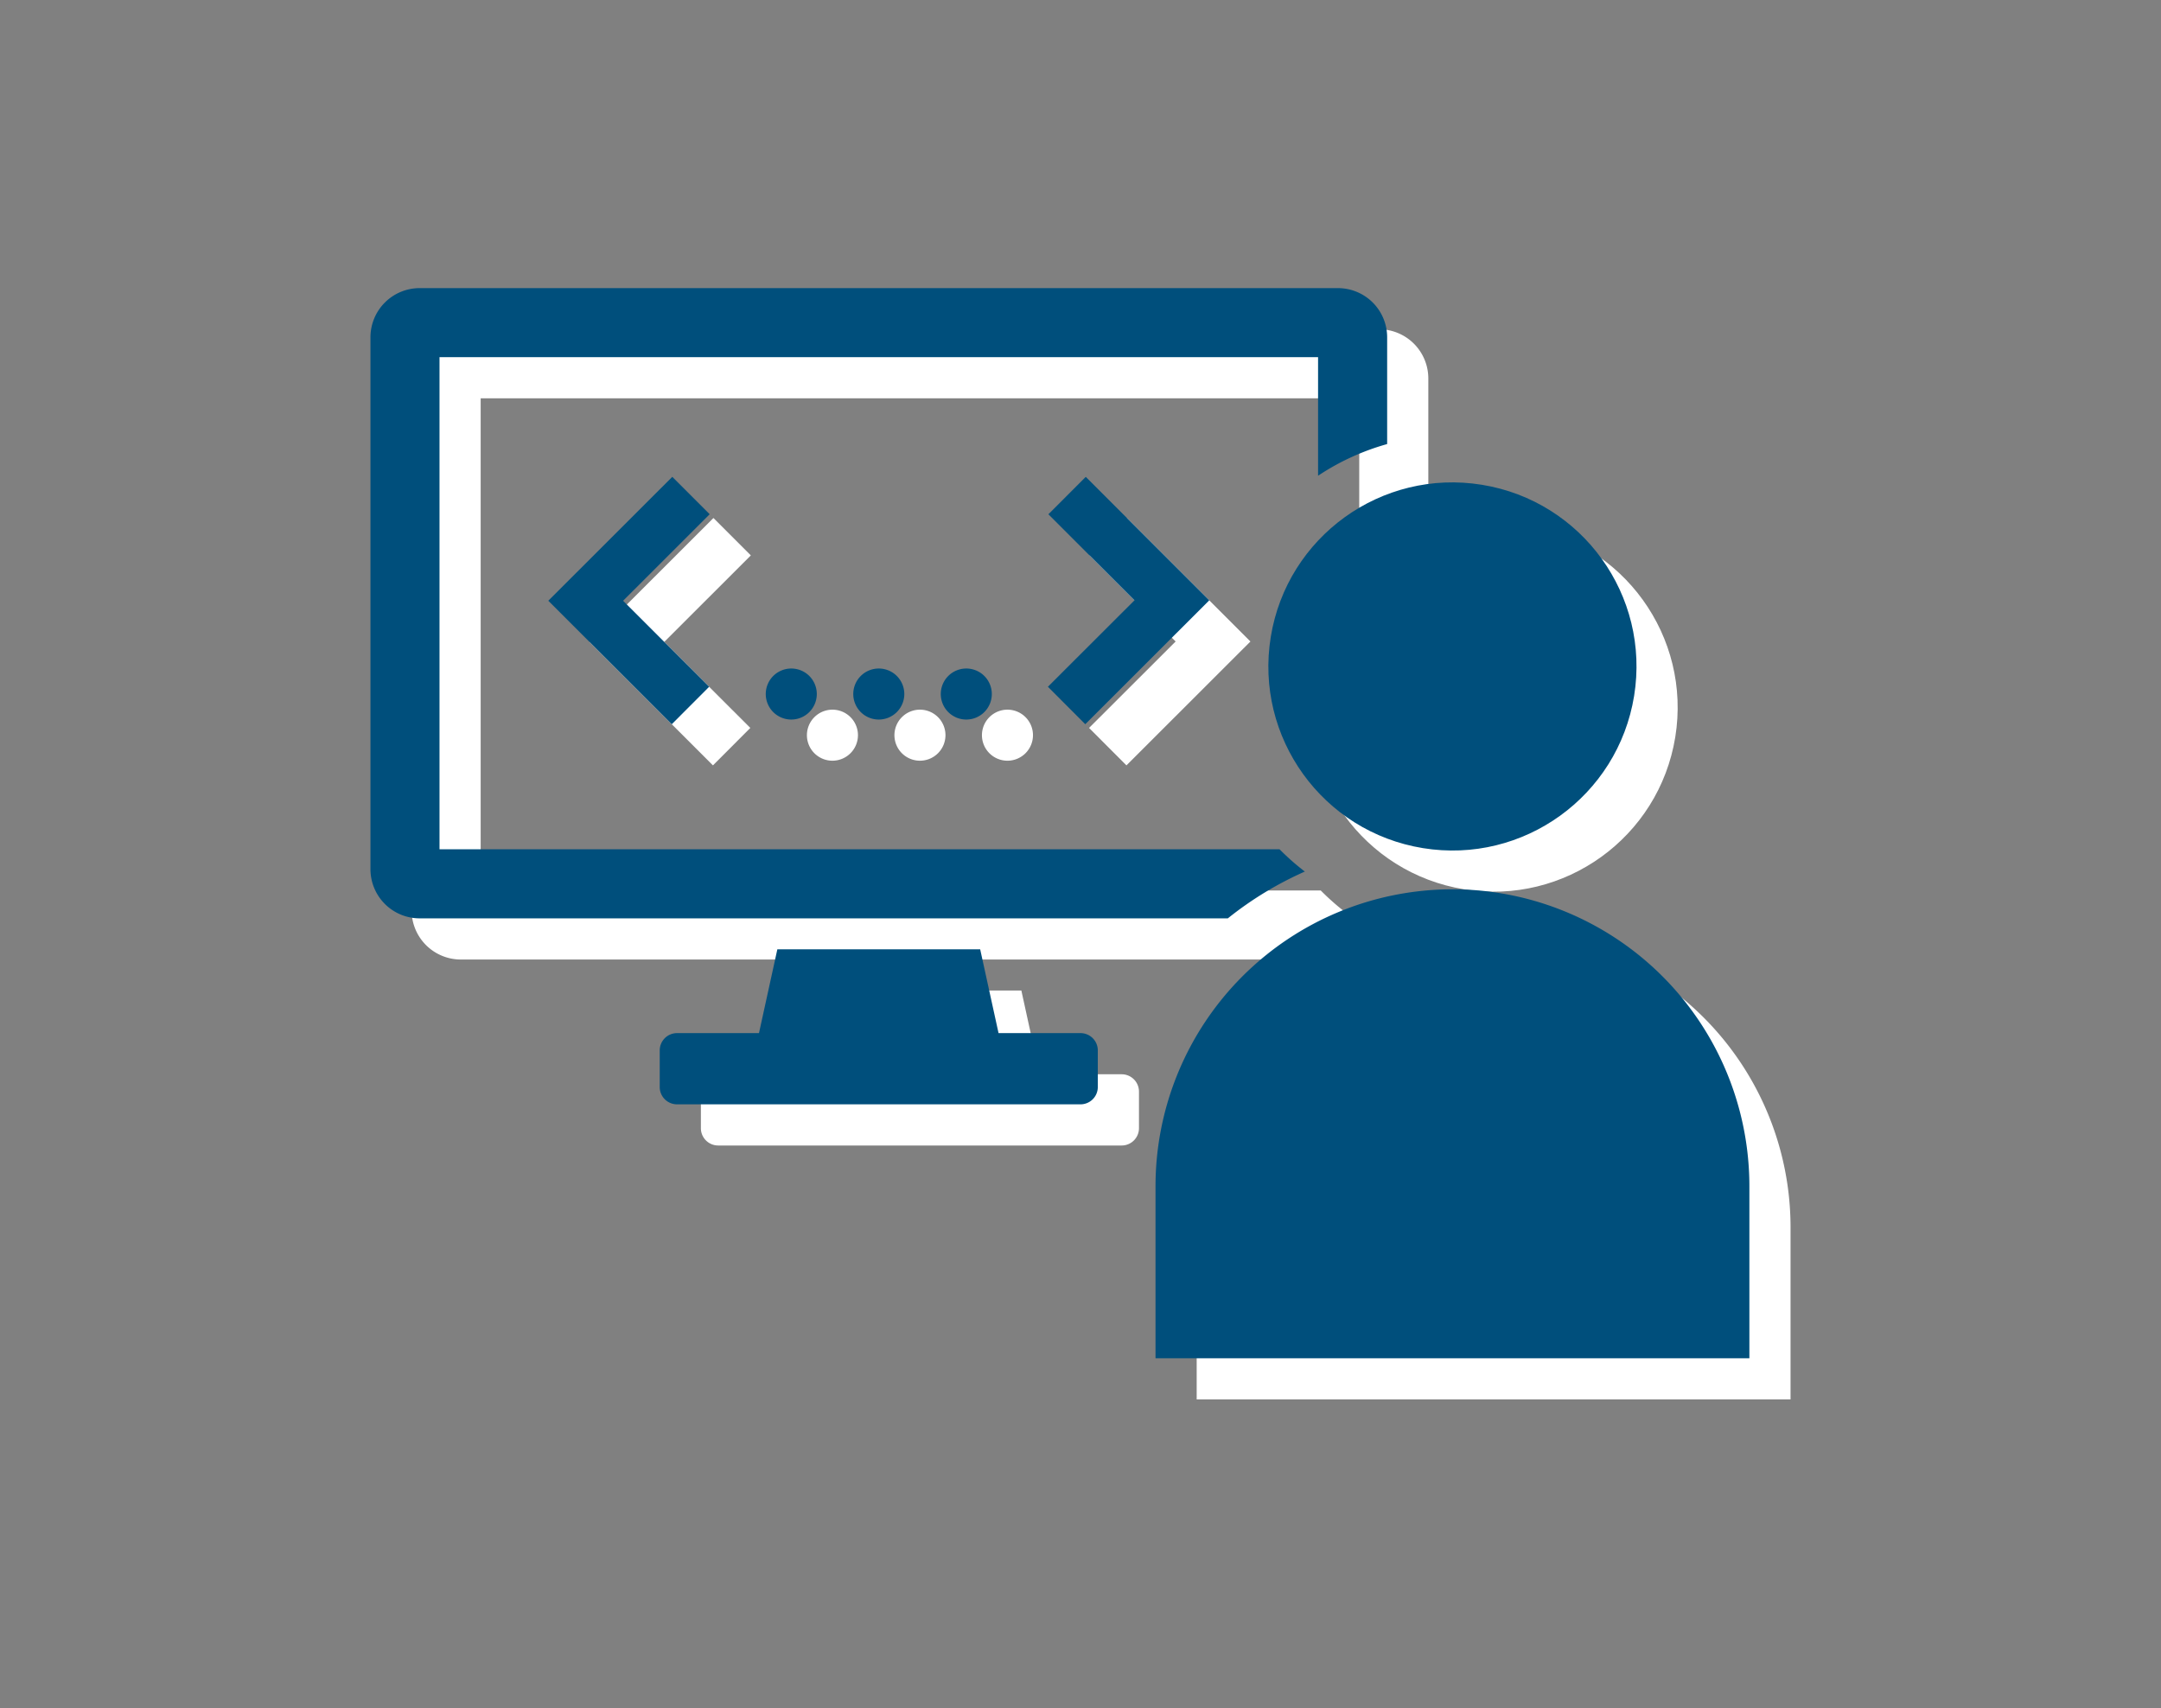
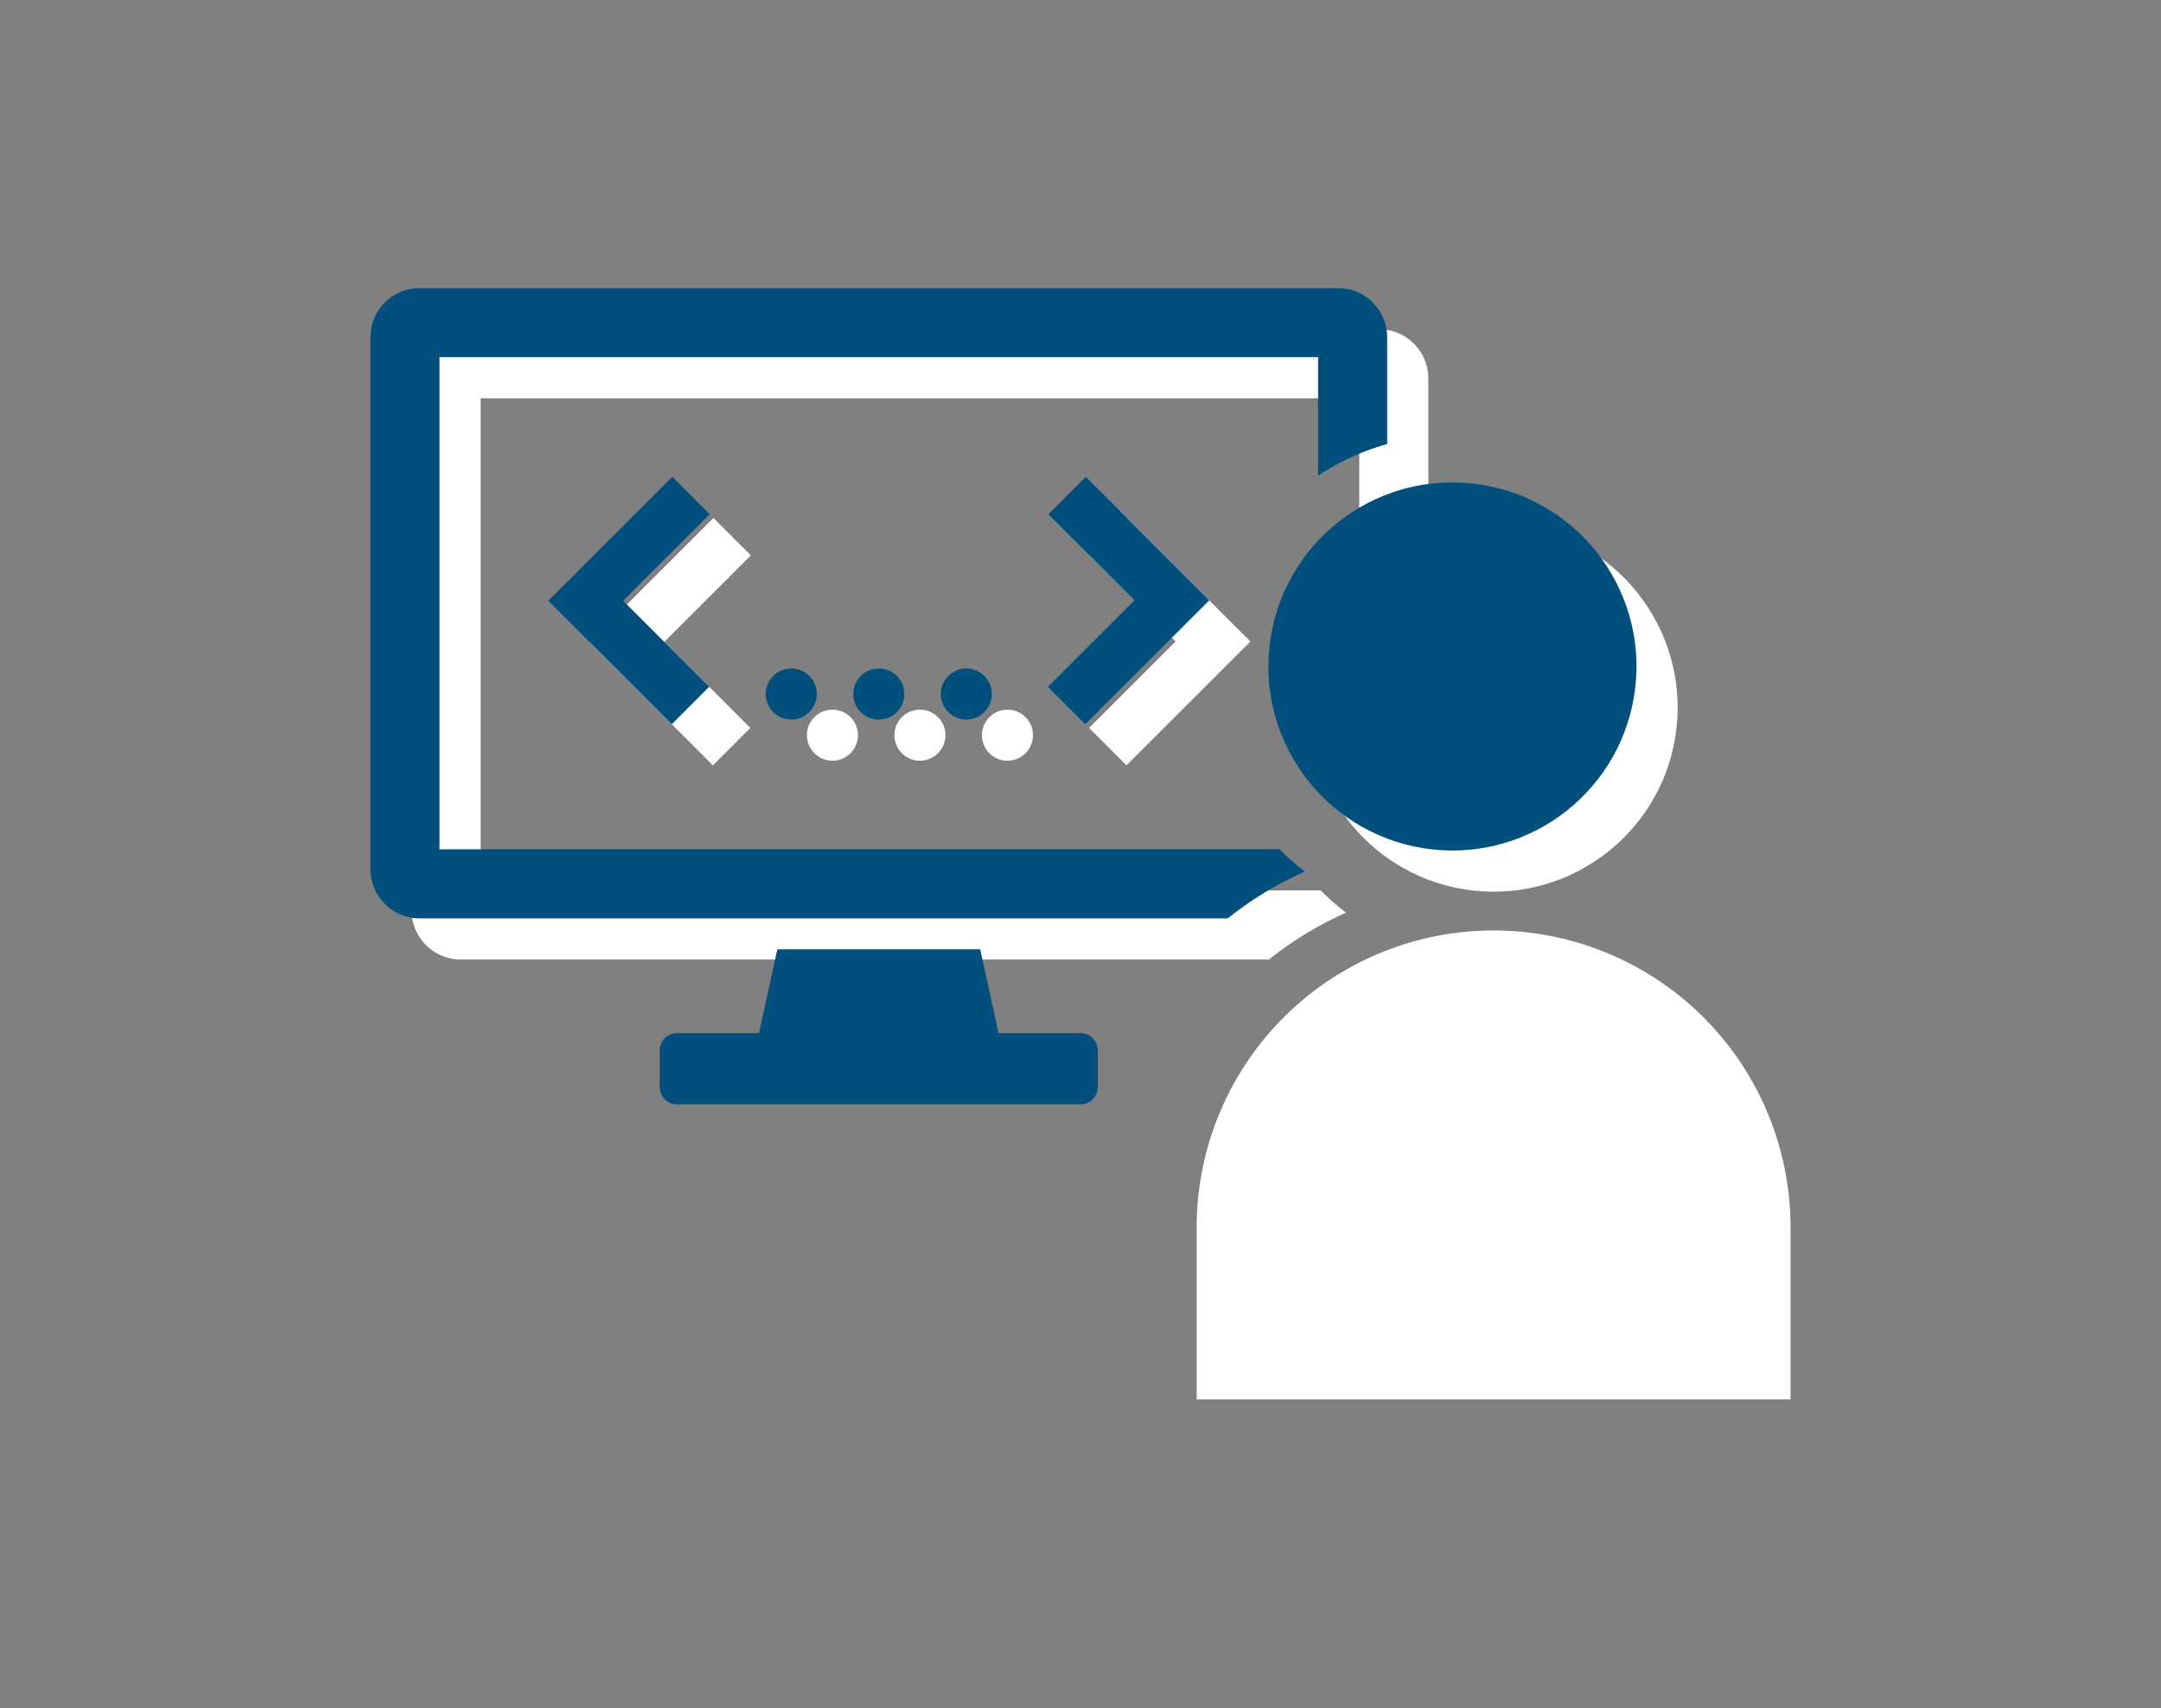
<svg xmlns="http://www.w3.org/2000/svg" width="105" height="83">
  <rect width="100%" height="100%" fill="#808080" stroke="none" />
  <g data-name="グループ 803">
    <g data-name="グループ 745">
      <g data-name="グループ 514">
        <g data-name="グループ 513">
-           <path data-name="パス 358" d="M54.503 52.199h-3.985l-.892-4.071H39.77l-.892 4.071h-3.984a.841.841 0 00-.839.839v1.783a.841.841 0 00.839.839h19.608a.841.841 0 00.839-.839v-1.783a.841.841 0 00-.838-.839z" fill="#fff" />
          <path data-name="パス 359" d="M65.4 44.349a11.909 11.909 0 01-1.228-1.082H23.355V19.355h42.688v5.761a11.768 11.768 0 013.357-1.539v-5.194A2.39 2.39 0 0067.015 16H22.383A2.39 2.39 0 0020 18.383V44.24a2.39 2.39 0 002.383 2.383h39.276a16.982 16.982 0 013.741-2.274z" fill="#fff" />
          <g data-name="グループ 502" transform="translate(58.145 24.123)" fill="#fff">
            <circle data-name="楕円形 51" cx="8.943" cy="8.943" r="8.943" transform="rotate(-80.783 12.459 6.379)" />
            <path data-name="長方形 415" d="M14.427 21.089a14.427 14.427 0 0114.428 14.427v8.36H0v-8.36a14.427 14.427 0 0114.427-14.427z" />
          </g>
          <g data-name="グループ 512">
            <g data-name="グループ 505">
              <g data-name="グループ 503">
                <path data-name="パス 360" d="M34.641 37.19l-6-6 6.024-6.02 1.817 1.817-4.207 4.204 4.182 4.179z" fill="#fff" />
              </g>
              <g data-name="グループ 504">
                <path data-name="パス 361" d="M54.732 37.19l-1.816-1.82 4.206-4.2-4.182-4.182 1.816-1.817 6 6z" fill="#fff" />
              </g>
            </g>
            <g data-name="グループ 506">
              <path data-name="パス 362" d="M44.699 36.963a1.24 1.24 0 111.24-1.24 1.241 1.241 0 01-1.24 1.24z" fill="#fff" fill-rule="evenodd" />
            </g>
            <g data-name="グループ 511">
              <g data-name="グループ 508">
                <g data-name="グループ 507">
                  <path data-name="パス 363" d="M40.447 36.963a1.24 1.24 0 111.24-1.24 1.241 1.241 0 01-1.24 1.24z" fill="#fff" fill-rule="evenodd" />
                </g>
              </g>
              <g data-name="グループ 510">
                <g data-name="グループ 509">
                  <path data-name="パス 364" d="M48.951 36.963a1.24 1.24 0 111.24-1.24 1.241 1.241 0 01-1.24 1.24z" fill="#fff" fill-rule="evenodd" />
                </g>
              </g>
            </g>
          </g>
        </g>
      </g>
      <g data-name="グループ 513">
        <path data-name="パス 358" d="M52.503 50.199h-3.985l-.892-4.071H37.77l-.892 4.071h-3.984a.841.841 0 00-.839.839v1.783a.841.841 0 00.839.839h19.608a.841.841 0 00.839-.839v-1.783a.841.841 0 00-.838-.839z" fill="#004f7c" />
        <path data-name="パス 359" d="M63.4 42.349a11.909 11.909 0 01-1.228-1.082H21.355V17.355h42.688v5.761a11.768 11.768 0 013.357-1.539v-5.194A2.39 2.39 0 0065.015 14H20.383A2.39 2.39 0 0018 16.383V42.24a2.39 2.39 0 002.383 2.383h39.276a16.982 16.982 0 013.741-2.274z" fill="#004f7c" />
        <g data-name="グループ 502" transform="translate(56.145 22.123)" fill="#004f7c">
          <circle data-name="楕円形 51" cx="8.943" cy="8.943" r="8.943" transform="rotate(-80.783 12.459 6.379)" />
-           <path data-name="長方形 415" d="M14.427 21.089a14.427 14.427 0 0114.428 14.427v8.36H0v-8.36a14.427 14.427 0 0114.427-14.427z" />
        </g>
        <g data-name="グループ 512">
          <g data-name="グループ 505">
            <g data-name="グループ 503">
              <path data-name="パス 360" d="M32.641 35.19l-6-6 6.024-6.02 1.817 1.817-4.207 4.204 4.182 4.179z" fill="#004f7c" />
            </g>
            <g data-name="グループ 504">
              <path data-name="パス 361" d="M52.732 35.19l-1.816-1.82 4.206-4.2-4.182-4.182 1.816-1.817 6 6z" fill="#004f7c" />
            </g>
          </g>
          <g data-name="グループ 506">
            <path data-name="パス 362" d="M42.699 34.963a1.24 1.24 0 111.24-1.24 1.241 1.241 0 01-1.24 1.24z" fill="#004f7c" fill-rule="evenodd" />
          </g>
          <g data-name="グループ 511">
            <g data-name="グループ 508">
              <g data-name="グループ 507">
                <path data-name="パス 363" d="M38.447 34.963a1.24 1.24 0 111.24-1.24 1.241 1.241 0 01-1.24 1.24z" fill="#004f7c" fill-rule="evenodd" />
              </g>
            </g>
            <g data-name="グループ 510">
              <g data-name="グループ 509">
                <path data-name="パス 364" d="M46.951 34.963a1.24 1.24 0 111.24-1.24 1.241 1.241 0 01-1.24 1.24z" fill="#004f7c" fill-rule="evenodd" />
              </g>
            </g>
          </g>
        </g>
      </g>
    </g>
    <g data-name="グループ 781">
      <path data-name="長方形 544" fill="none" opacity=".398" d="M0 0h105v83H0z" />
    </g>
  </g>
</svg>